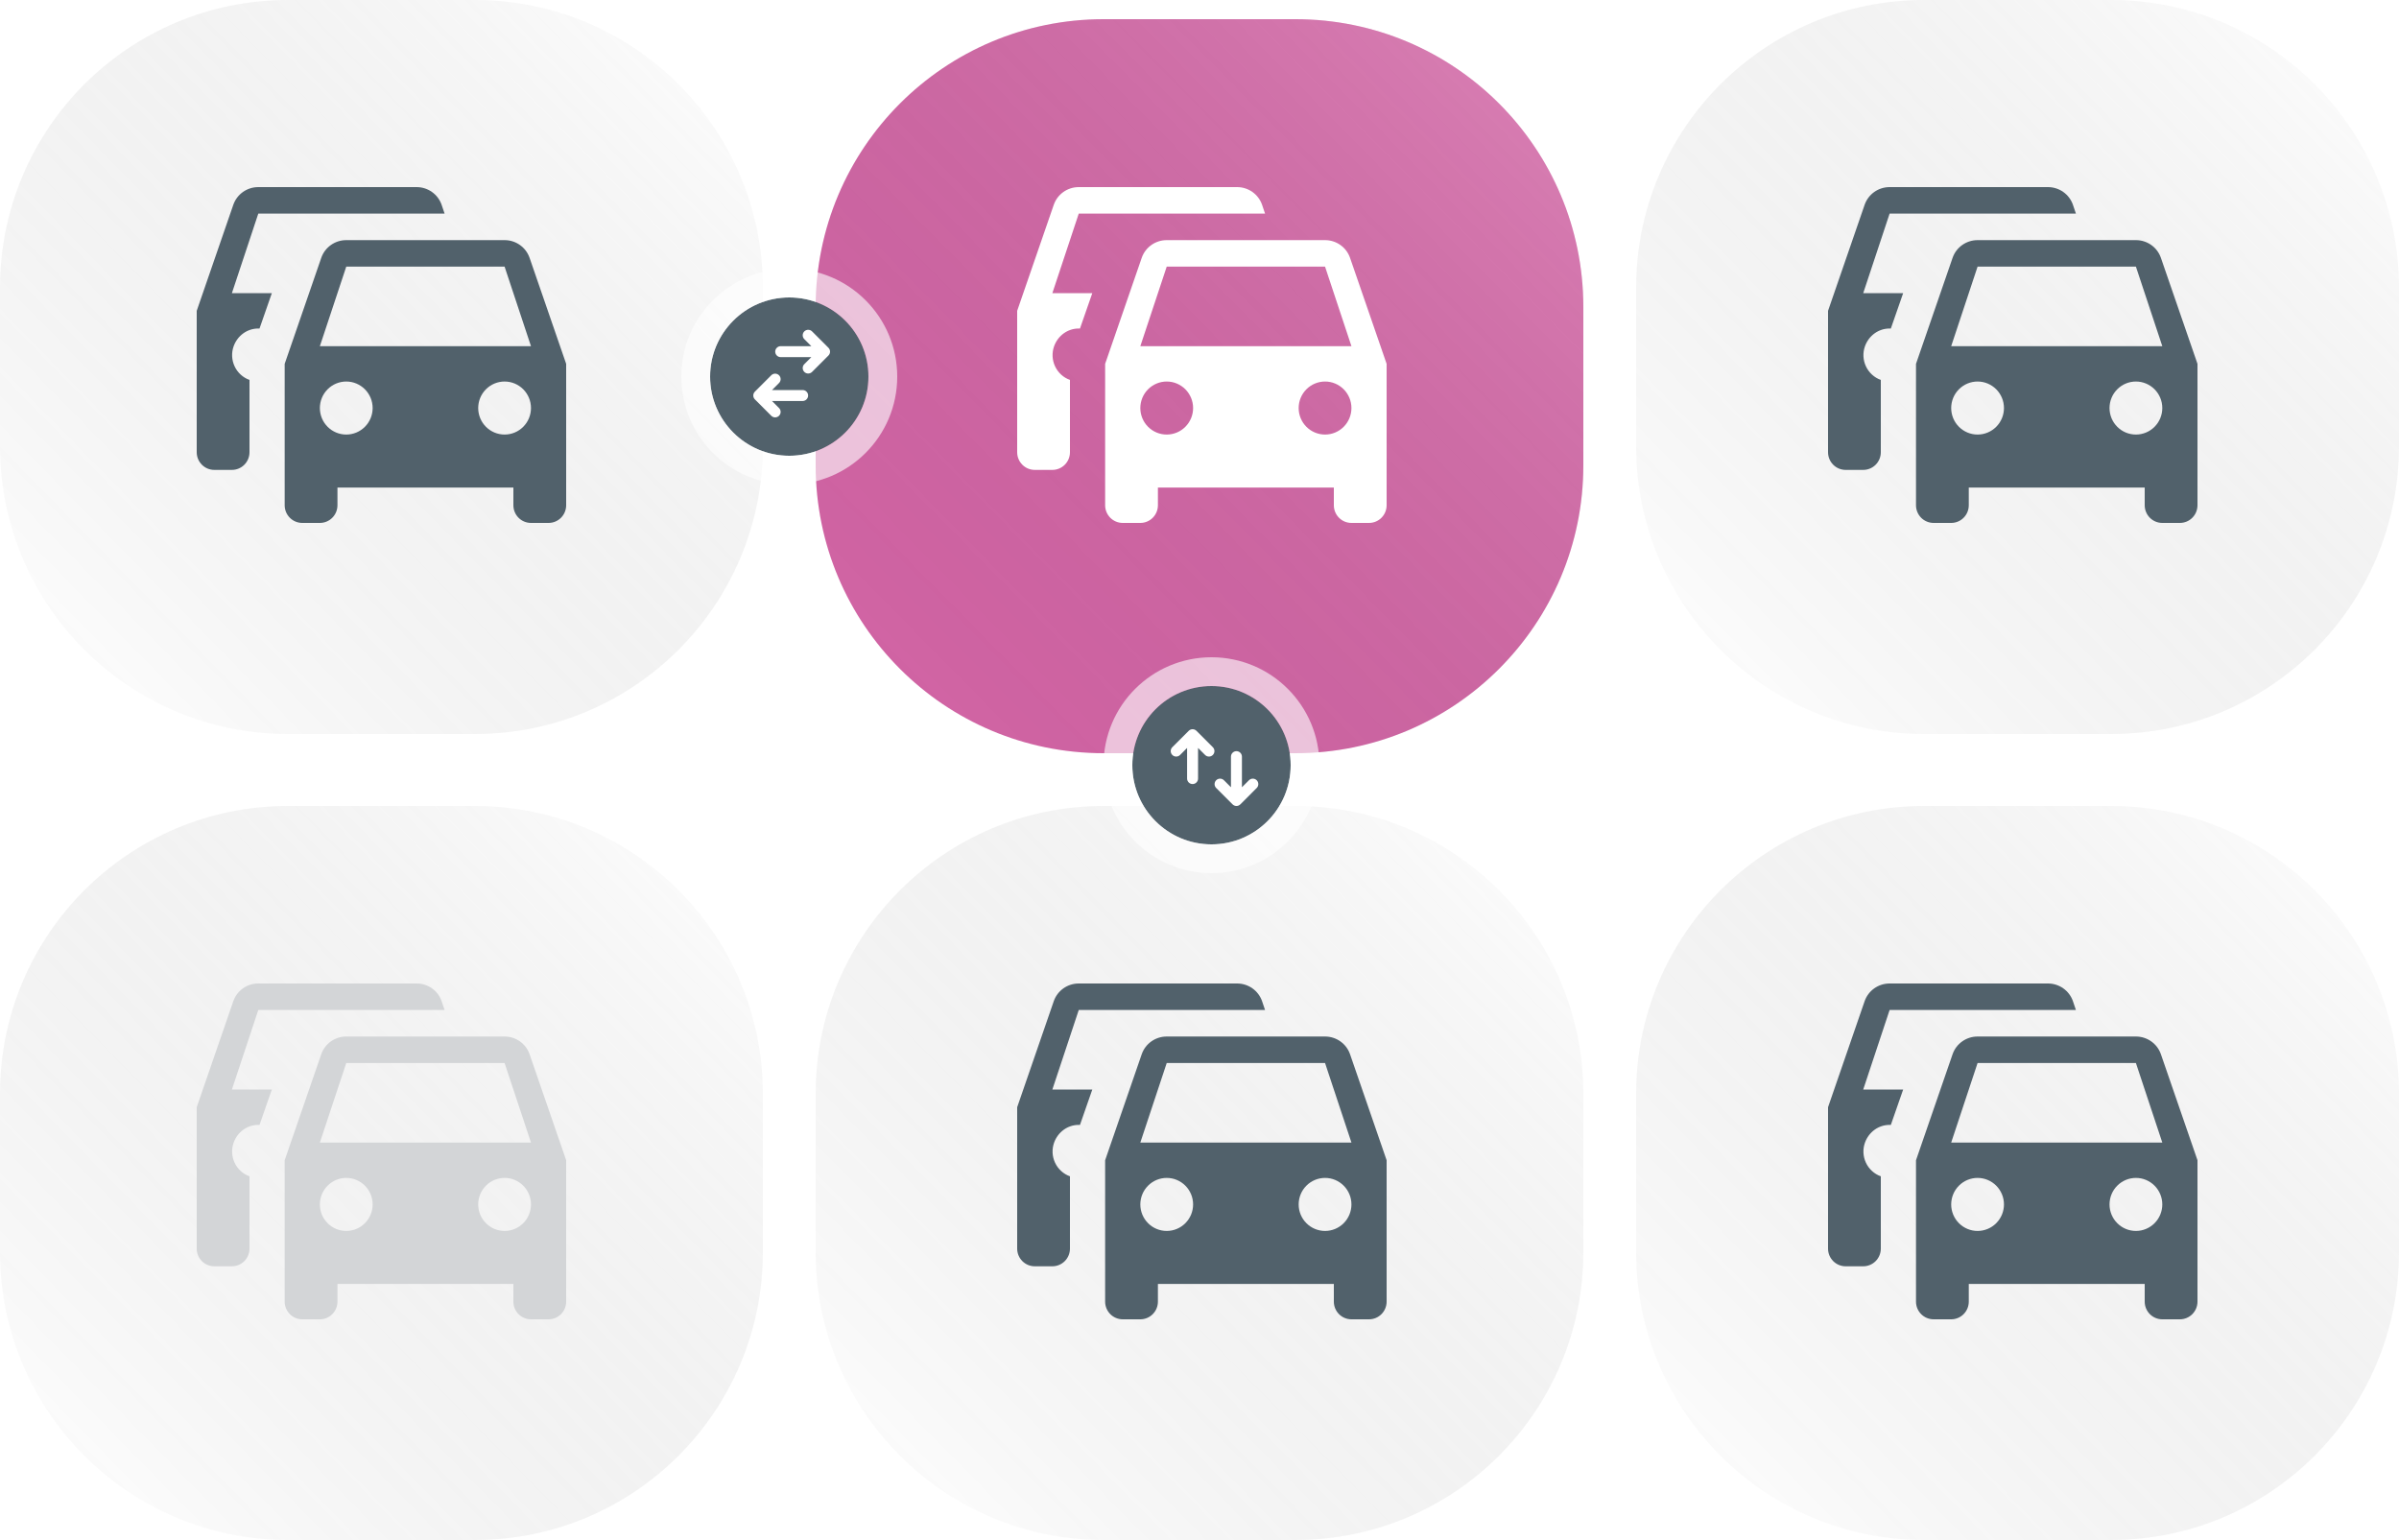
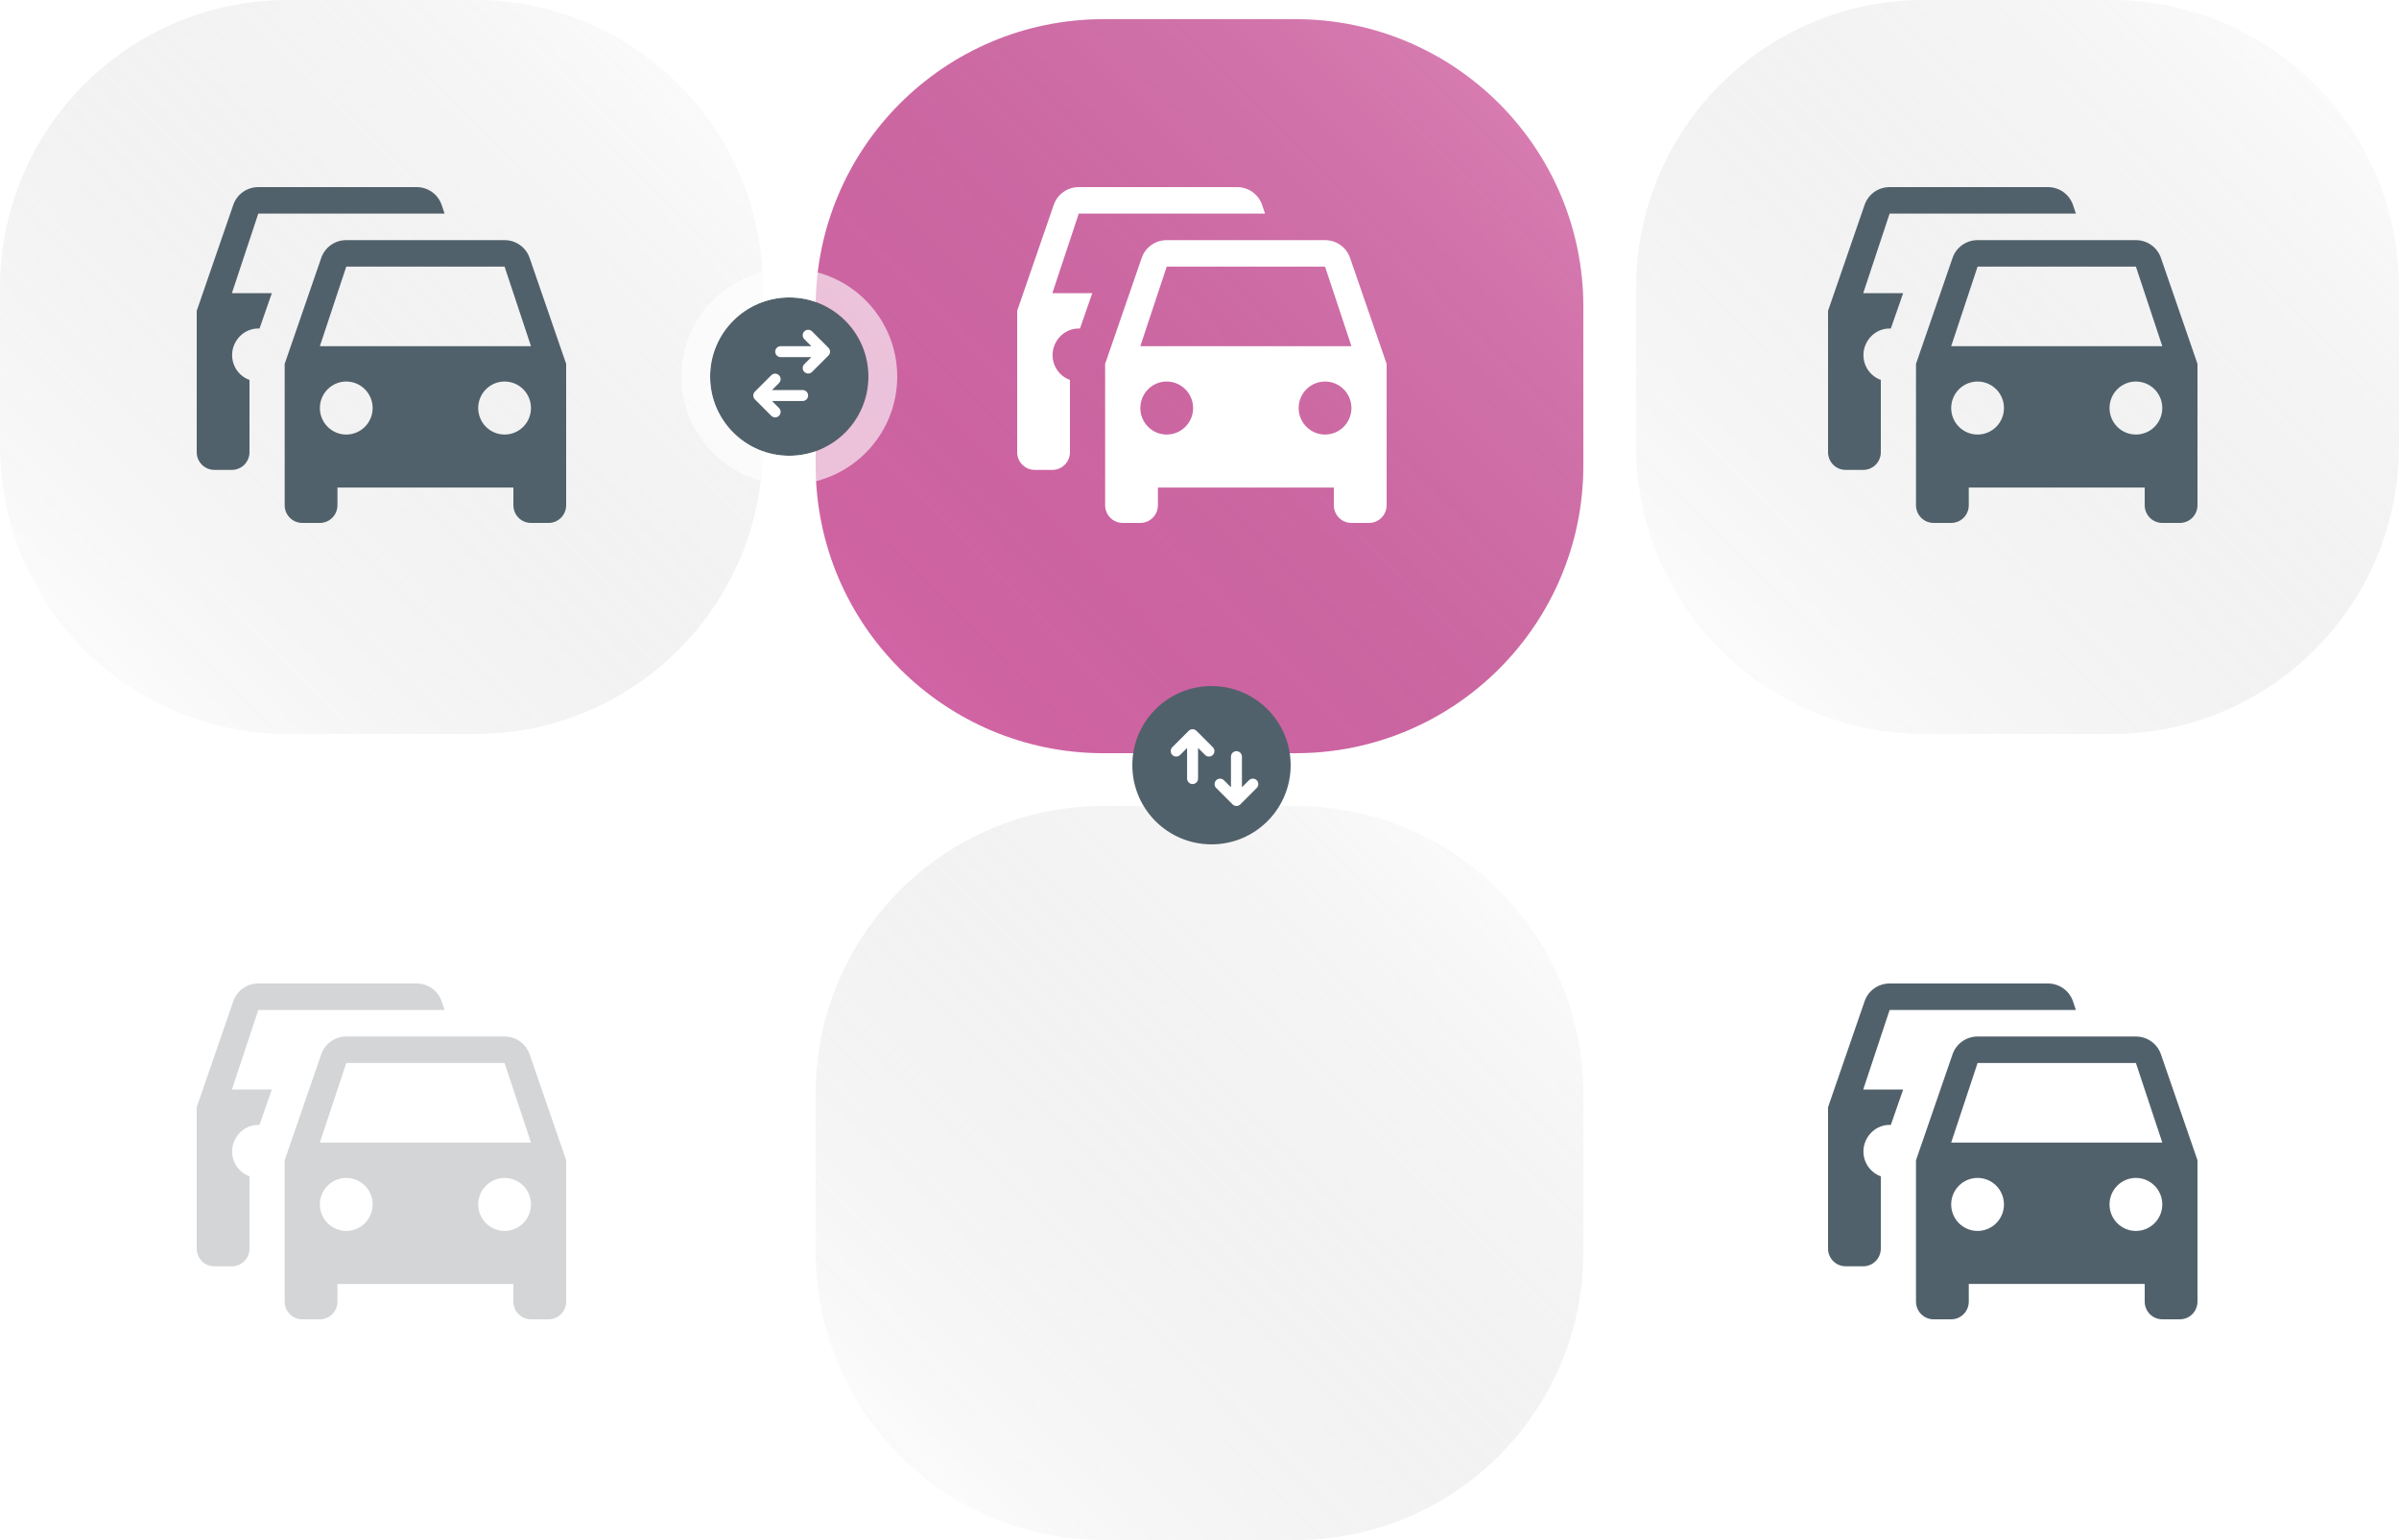
<svg xmlns="http://www.w3.org/2000/svg" width="500" height="321" viewBox="0 0 500 321" fill="none">
  <path d="M0 60C0 26.863 26.863 0 60 0H99C132.137 0 159 26.863 159 60V93C159 126.137 132.137 153 99 153H60C26.863 153 0 126.137 0 93V60Z" fill="white" />
  <path d="M0 60C0 26.863 26.863 0 60 0H99C132.137 0 159 26.863 159 60V93C159 126.137 132.137 153 99 153H60C26.863 153 0 126.137 0 93V60Z" fill="url(#paint0_linear_2571_3393)" fill-opacity="0.2" style="mix-blend-mode:screen" />
  <g filter="url(#filter0_d_2571_3393)">
    <path d="M170 60C170 26.863 196.863 0 230 0H270C303.137 0 330 26.863 330 60V93C330 126.137 303.137 153 270 153H230C196.863 153 170 126.137 170 93V60Z" fill="#D465A6" />
    <path d="M170 60C170 26.863 196.863 0 230 0H270C303.137 0 330 26.863 330 60V93C330 126.137 303.137 153 270 153H230C196.863 153 170 126.137 170 93V60Z" fill="url(#paint1_linear_2571_3393)" fill-opacity="0.2" style="mix-blend-mode:screen" />
  </g>
  <path d="M341 60C341 26.863 367.863 0 401 0H440C473.137 0 500 26.863 500 60V93C500 126.137 473.137 153 440 153H401C367.863 153 341 126.137 341 93V60Z" fill="white" />
  <path d="M341 60C341 26.863 367.863 0 401 0H440C473.137 0 500 26.863 500 60V93C500 126.137 473.137 153 440 153H401C367.863 153 341 126.137 341 93V60Z" fill="url(#paint2_linear_2571_3393)" fill-opacity="0.2" style="mix-blend-mode:screen" />
  <path d="M0 228C0 194.863 26.863 168 60 168H99C132.137 168 159 194.863 159 228V261C159 294.137 132.137 321 99 321H60C26.863 321 0 294.137 0 261V228Z" fill="white" />
-   <path d="M0 228C0 194.863 26.863 168 60 168H99C132.137 168 159 194.863 159 228V261C159 294.137 132.137 321 99 321H60C26.863 321 0 294.137 0 261V228Z" fill="url(#paint3_linear_2571_3393)" fill-opacity="0.2" style="mix-blend-mode:screen" />
  <path d="M170 228C170 194.863 196.863 168 230 168H270C303.137 168 330 194.863 330 228V261C330 294.137 303.137 321 270 321H230C196.863 321 170 294.137 170 261V228Z" fill="white" />
  <path d="M170 228C170 194.863 196.863 168 230 168H270C303.137 168 330 194.863 330 228V261C330 294.137 303.137 321 270 321H230C196.863 321 170 294.137 170 261V228Z" fill="url(#paint4_linear_2571_3393)" fill-opacity="0.2" style="mix-blend-mode:screen" />
-   <path d="M341 228C341 194.863 367.863 168 401 168H440C473.137 168 500 194.863 500 228V261C500 294.137 473.137 321 440 321H401C367.863 321 341 294.137 341 261V228Z" fill="white" />
-   <path d="M341 228C341 194.863 367.863 168 401 168H440C473.137 168 500 194.863 500 228V261C500 294.137 473.137 321 440 321H401C367.863 321 341 294.137 341 261V228Z" fill="url(#paint5_linear_2571_3393)" fill-opacity="0.2" style="mix-blend-mode:screen" />
  <circle cx="164.5" cy="78.5" r="16.5" fill="#51616B" />
  <circle cx="164.5" cy="78.5" r="19.5" stroke="white" stroke-opacity="0.61" stroke-width="6" />
  <path d="M167.286 83.585C167.589 83.585 167.88 83.465 168.094 83.251C168.308 83.036 168.429 82.746 168.429 82.442C168.429 82.139 168.308 81.849 168.094 81.634C167.88 81.42 167.589 81.3 167.286 81.3L160.902 81.3L162.379 79.822C162.588 79.606 162.703 79.318 162.7 79.018C162.698 78.718 162.577 78.432 162.365 78.22C162.154 78.008 161.867 77.888 161.567 77.885C161.268 77.882 160.979 77.998 160.763 78.206L157.335 81.635C157.12 81.849 157 82.139 157 82.442C157 82.746 157.12 83.036 157.335 83.251L160.763 86.679C160.979 86.887 161.268 87.003 161.567 87C161.867 86.997 162.154 86.877 162.365 86.665C162.577 86.453 162.698 86.167 162.7 85.867C162.703 85.567 162.588 85.279 162.379 85.063L160.902 83.585L167.286 83.585Z" fill="white" />
  <path d="M162.714 72.156C162.411 72.156 162.12 72.276 161.906 72.491C161.692 72.705 161.571 72.996 161.571 73.299C161.571 73.602 161.692 73.893 161.906 74.107C162.12 74.321 162.411 74.442 162.714 74.442L169.098 74.442L167.621 75.92C167.412 76.135 167.297 76.424 167.3 76.724C167.302 77.023 167.423 77.31 167.635 77.522C167.846 77.734 168.133 77.854 168.433 77.856C168.732 77.859 169.021 77.744 169.237 77.536L172.665 74.107C172.88 73.893 173 73.602 173 73.299C173 72.996 172.88 72.705 172.665 72.491L169.237 69.062C169.021 68.854 168.732 68.739 168.433 68.741C168.133 68.744 167.846 68.864 167.635 69.076C167.423 69.288 167.302 69.575 167.3 69.874C167.297 70.174 167.412 70.463 167.621 70.678L169.098 72.156L162.714 72.156Z" fill="white" />
  <circle cx="252.5" cy="159.5" r="16.5" transform="rotate(90 252.5 159.5)" fill="#51616B" />
-   <circle cx="252.5" cy="159.5" r="19.5" transform="rotate(90 252.5 159.5)" stroke="white" stroke-opacity="0.61" stroke-width="6" />
  <path d="M247.415 162.286C247.415 162.589 247.535 162.88 247.749 163.094C247.964 163.308 248.254 163.429 248.558 163.429C248.861 163.429 249.151 163.308 249.366 163.094C249.58 162.88 249.7 162.589 249.7 162.286L249.7 155.902L251.178 157.379C251.394 157.588 251.682 157.703 251.982 157.7C252.282 157.698 252.568 157.577 252.78 157.365C252.992 157.154 253.112 156.867 253.115 156.567C253.118 156.268 253.002 155.979 252.794 155.763L249.366 152.335C249.151 152.12 248.861 152 248.558 152C248.254 152 247.964 152.12 247.75 152.335L244.321 155.763C244.113 155.979 243.997 156.268 244 156.567C244.003 156.867 244.123 157.154 244.335 157.365C244.547 157.577 244.833 157.698 245.133 157.7C245.433 157.703 245.721 157.588 245.937 157.379L247.415 155.902L247.415 162.286Z" fill="white" />
  <path d="M258.843 157.714C258.843 157.411 258.723 157.12 258.509 156.906C258.294 156.692 258.004 156.571 257.701 156.571C257.397 156.571 257.107 156.692 256.892 156.906C256.678 157.12 256.558 157.411 256.558 157.714V164.098L255.08 162.621C254.864 162.412 254.576 162.297 254.276 162.3C253.976 162.302 253.69 162.423 253.478 162.635C253.266 162.846 253.146 163.133 253.143 163.433C253.141 163.732 253.256 164.021 253.464 164.237L256.893 167.665C257.107 167.88 257.398 168 257.701 168C258.004 168 258.294 167.88 258.509 167.665L261.937 164.237C262.145 164.021 262.261 163.732 262.258 163.433C262.255 163.133 262.135 162.846 261.923 162.635C261.711 162.423 261.425 162.302 261.125 162.3C260.825 162.297 260.537 162.412 260.321 162.621L258.843 164.098V157.714Z" fill="white" />
  <path d="M66.667 72.158L72.167 55.579H105.167L110.667 72.158M105.167 90.579C103.708 90.579 102.309 89.997 101.278 88.96C100.246 87.924 99.667 86.518 99.667 85.053C99.667 83.587 100.246 82.181 101.278 81.145C102.309 80.109 103.708 79.526 105.167 79.526C106.625 79.526 108.024 80.109 109.056 81.145C110.087 82.181 110.667 83.587 110.667 85.053C110.667 86.518 110.087 87.924 109.056 88.96C108.024 89.997 106.625 90.579 105.167 90.579ZM72.167 90.579C70.708 90.579 69.309 89.997 68.278 88.96C67.246 87.924 66.667 86.518 66.667 85.053C66.667 83.587 67.246 82.181 68.278 81.145C69.309 80.109 70.708 79.526 72.167 79.526C73.625 79.526 75.024 80.109 76.056 81.145C77.087 82.181 77.667 83.587 77.667 85.053C77.667 86.518 77.087 87.924 76.056 88.96C75.024 89.997 73.625 90.579 72.167 90.579ZM110.373 53.737C109.603 51.526 107.513 50.053 105.167 50.053H72.167C69.82 50.053 67.73 51.526 66.96 53.737L59.333 75.842V105.316C59.333 106.293 59.72 107.23 60.407 107.921C61.095 108.612 62.028 109 63 109H66.667C67.639 109 68.572 108.612 69.259 107.921C69.947 107.23 70.333 106.293 70.333 105.316V101.632H107V105.316C107 106.293 107.386 107.23 108.074 107.921C108.762 108.612 109.694 109 110.667 109H114.333C115.306 109 116.238 108.612 116.926 107.921C117.614 107.23 118 106.293 118 105.316V75.842L110.373 53.737ZM92.04 42.684C91.27 40.474 89.18 39 86.833 39H53.833C51.487 39 49.397 40.474 48.627 42.684L41 64.79V94.263C41 95.24 41.386 96.177 42.074 96.868C42.762 97.559 43.694 97.947 44.667 97.947H48.333C49.306 97.947 50.238 97.559 50.926 96.868C51.614 96.177 52 95.24 52 94.263V79.195C51.323 78.951 50.701 78.575 50.169 78.09C49.636 77.604 49.205 77.017 48.898 76.364C48.592 75.71 48.416 75.002 48.382 74.281C48.348 73.559 48.456 72.838 48.7 72.158C49.507 69.947 51.523 68.474 53.833 68.474H54.09L56.657 61.105H48.333L53.833 44.526H92.663L92.04 42.684V42.684Z" fill="#51616B" />
  <path d="M406.667 72.158L412.167 55.579H445.167L450.667 72.158M445.167 90.579C443.708 90.579 442.309 89.997 441.278 88.96C440.246 87.924 439.667 86.518 439.667 85.053C439.667 83.587 440.246 82.181 441.278 81.145C442.309 80.109 443.708 79.526 445.167 79.526C446.625 79.526 448.024 80.109 449.056 81.145C450.087 82.181 450.667 83.587 450.667 85.053C450.667 86.518 450.087 87.924 449.056 88.96C448.024 89.997 446.625 90.579 445.167 90.579ZM412.167 90.579C410.708 90.579 409.309 89.997 408.278 88.96C407.246 87.924 406.667 86.518 406.667 85.053C406.667 83.587 407.246 82.181 408.278 81.145C409.309 80.109 410.708 79.526 412.167 79.526C413.625 79.526 415.024 80.109 416.056 81.145C417.087 82.181 417.667 83.587 417.667 85.053C417.667 86.518 417.087 87.924 416.056 88.96C415.024 89.997 413.625 90.579 412.167 90.579ZM450.373 53.737C449.603 51.526 447.513 50.053 445.167 50.053H412.167C409.82 50.053 407.73 51.526 406.96 53.737L399.333 75.842V105.316C399.333 106.293 399.72 107.23 400.407 107.921C401.095 108.612 402.028 109 403 109H406.667C407.639 109 408.572 108.612 409.259 107.921C409.947 107.23 410.333 106.293 410.333 105.316V101.632H447V105.316C447 106.293 447.386 107.23 448.074 107.921C448.762 108.612 449.694 109 450.667 109H454.333C455.306 109 456.238 108.612 456.926 107.921C457.614 107.23 458 106.293 458 105.316V75.842L450.373 53.737ZM432.04 42.684C431.27 40.474 429.18 39 426.833 39H393.833C391.487 39 389.397 40.474 388.627 42.684L381 64.79V94.263C381 95.24 381.386 96.177 382.074 96.868C382.762 97.559 383.694 97.947 384.667 97.947H388.333C389.306 97.947 390.238 97.559 390.926 96.868C391.614 96.177 392 95.24 392 94.263V79.195C391.323 78.951 390.701 78.575 390.169 78.09C389.636 77.604 389.205 77.017 388.898 76.364C388.592 75.71 388.416 75.002 388.382 74.281C388.348 73.559 388.456 72.838 388.7 72.158C389.507 69.947 391.523 68.474 393.833 68.474H394.09L396.657 61.105H388.333L393.833 44.526H432.663L432.04 42.684V42.684Z" fill="#51616B" />
  <path d="M237.667 72.158L243.167 55.579H276.167L281.667 72.158M276.167 90.579C274.708 90.579 273.309 89.997 272.278 88.96C271.246 87.924 270.667 86.518 270.667 85.053C270.667 83.587 271.246 82.181 272.278 81.145C273.309 80.109 274.708 79.526 276.167 79.526C277.625 79.526 279.024 80.109 280.056 81.145C281.087 82.181 281.667 83.587 281.667 85.053C281.667 86.518 281.087 87.924 280.056 88.96C279.024 89.997 277.625 90.579 276.167 90.579ZM243.167 90.579C241.708 90.579 240.309 89.997 239.278 88.96C238.246 87.924 237.667 86.518 237.667 85.053C237.667 83.587 238.246 82.181 239.278 81.145C240.309 80.109 241.708 79.526 243.167 79.526C244.625 79.526 246.024 80.109 247.056 81.145C248.087 82.181 248.667 83.587 248.667 85.053C248.667 86.518 248.087 87.924 247.056 88.96C246.024 89.997 244.625 90.579 243.167 90.579ZM281.373 53.737C280.603 51.526 278.513 50.053 276.167 50.053H243.167C240.82 50.053 238.73 51.526 237.96 53.737L230.333 75.842V105.316C230.333 106.293 230.72 107.23 231.407 107.921C232.095 108.612 233.028 109 234 109H237.667C238.639 109 239.572 108.612 240.259 107.921C240.947 107.23 241.333 106.293 241.333 105.316V101.632H278V105.316C278 106.293 278.386 107.23 279.074 107.921C279.762 108.612 280.694 109 281.667 109H285.333C286.306 109 287.238 108.612 287.926 107.921C288.614 107.23 289 106.293 289 105.316V75.842L281.373 53.737ZM263.04 42.684C262.27 40.474 260.18 39 257.833 39H224.833C222.487 39 220.397 40.474 219.627 42.684L212 64.79V94.263C212 95.24 212.386 96.177 213.074 96.868C213.762 97.559 214.694 97.947 215.667 97.947H219.333C220.306 97.947 221.238 97.559 221.926 96.868C222.614 96.177 223 95.24 223 94.263V79.195C222.323 78.951 221.701 78.575 221.169 78.09C220.636 77.604 220.205 77.017 219.898 76.364C219.592 75.71 219.416 75.002 219.382 74.281C219.348 73.559 219.456 72.838 219.7 72.158C220.507 69.947 222.523 68.474 224.833 68.474H225.09L227.657 61.105H219.333L224.833 44.526H263.663L263.04 42.684V42.684Z" fill="white" />
  <path d="M66.667 238.158L72.167 221.579H105.167L110.667 238.158M105.167 256.579C103.708 256.579 102.309 255.997 101.278 254.96C100.246 253.924 99.667 252.518 99.667 251.053C99.667 249.587 100.246 248.181 101.278 247.145C102.309 246.109 103.708 245.526 105.167 245.526C106.625 245.526 108.024 246.109 109.056 247.145C110.087 248.181 110.667 249.587 110.667 251.053C110.667 252.518 110.087 253.924 109.056 254.96C108.024 255.997 106.625 256.579 105.167 256.579ZM72.167 256.579C70.708 256.579 69.309 255.997 68.278 254.96C67.246 253.924 66.667 252.518 66.667 251.053C66.667 249.587 67.246 248.181 68.278 247.145C69.309 246.109 70.708 245.526 72.167 245.526C73.625 245.526 75.024 246.109 76.056 247.145C77.087 248.181 77.667 249.587 77.667 251.053C77.667 252.518 77.087 253.924 76.056 254.96C75.024 255.997 73.625 256.579 72.167 256.579ZM110.373 219.737C109.603 217.526 107.513 216.053 105.167 216.053H72.167C69.82 216.053 67.73 217.526 66.96 219.737L59.333 241.842V271.316C59.333 272.293 59.72 273.23 60.407 273.921C61.095 274.612 62.028 275 63 275H66.667C67.639 275 68.572 274.612 69.259 273.921C69.947 273.23 70.333 272.293 70.333 271.316V267.632H107V271.316C107 272.293 107.386 273.23 108.074 273.921C108.762 274.612 109.694 275 110.667 275H114.333C115.306 275 116.238 274.612 116.926 273.921C117.614 273.23 118 272.293 118 271.316V241.842L110.373 219.737ZM92.04 208.684C91.27 206.474 89.18 205 86.833 205H53.833C51.487 205 49.397 206.474 48.627 208.684L41 230.789V260.263C41 261.24 41.386 262.177 42.074 262.868C42.762 263.559 43.694 263.947 44.667 263.947H48.333C49.306 263.947 50.238 263.559 50.926 262.868C51.614 262.177 52 261.24 52 260.263V245.195C51.323 244.951 50.701 244.575 50.169 244.089C49.636 243.604 49.205 243.017 48.898 242.364C48.592 241.71 48.416 241.002 48.382 240.281C48.348 239.559 48.456 238.838 48.7 238.158C49.507 235.947 51.523 234.474 53.833 234.474H54.09L56.657 227.105H48.333L53.833 210.526H92.663L92.04 208.684V208.684Z" fill="#D3D5D7" />
  <path d="M406.667 238.158L412.167 221.579H445.167L450.667 238.158M445.167 256.579C443.708 256.579 442.309 255.997 441.278 254.96C440.246 253.924 439.667 252.518 439.667 251.053C439.667 249.587 440.246 248.181 441.278 247.145C442.309 246.109 443.708 245.526 445.167 245.526C446.625 245.526 448.024 246.109 449.056 247.145C450.087 248.181 450.667 249.587 450.667 251.053C450.667 252.518 450.087 253.924 449.056 254.96C448.024 255.997 446.625 256.579 445.167 256.579ZM412.167 256.579C410.708 256.579 409.309 255.997 408.278 254.96C407.246 253.924 406.667 252.518 406.667 251.053C406.667 249.587 407.246 248.181 408.278 247.145C409.309 246.109 410.708 245.526 412.167 245.526C413.625 245.526 415.024 246.109 416.056 247.145C417.087 248.181 417.667 249.587 417.667 251.053C417.667 252.518 417.087 253.924 416.056 254.96C415.024 255.997 413.625 256.579 412.167 256.579ZM450.373 219.737C449.603 217.526 447.513 216.053 445.167 216.053H412.167C409.82 216.053 407.73 217.526 406.96 219.737L399.333 241.842V271.316C399.333 272.293 399.72 273.23 400.407 273.921C401.095 274.612 402.028 275 403 275H406.667C407.639 275 408.572 274.612 409.259 273.921C409.947 273.23 410.333 272.293 410.333 271.316V267.632H447V271.316C447 272.293 447.386 273.23 448.074 273.921C448.762 274.612 449.694 275 450.667 275H454.333C455.306 275 456.238 274.612 456.926 273.921C457.614 273.23 458 272.293 458 271.316V241.842L450.373 219.737ZM432.04 208.684C431.27 206.474 429.18 205 426.833 205H393.833C391.487 205 389.397 206.474 388.627 208.684L381 230.789V260.263C381 261.24 381.386 262.177 382.074 262.868C382.762 263.559 383.694 263.947 384.667 263.947H388.333C389.306 263.947 390.238 263.559 390.926 262.868C391.614 262.177 392 261.24 392 260.263V245.195C391.323 244.951 390.701 244.575 390.169 244.089C389.636 243.604 389.205 243.017 388.898 242.364C388.592 241.71 388.416 241.002 388.382 240.281C388.348 239.559 388.456 238.838 388.7 238.158C389.507 235.947 391.523 234.474 393.833 234.474H394.09L396.657 227.105H388.333L393.833 210.526H432.663L432.04 208.684V208.684Z" fill="#51616B" />
-   <path d="M237.667 238.158L243.167 221.579H276.167L281.667 238.158M276.167 256.579C274.708 256.579 273.309 255.997 272.278 254.96C271.246 253.924 270.667 252.518 270.667 251.053C270.667 249.587 271.246 248.181 272.278 247.145C273.309 246.109 274.708 245.526 276.167 245.526C277.625 245.526 279.024 246.109 280.056 247.145C281.087 248.181 281.667 249.587 281.667 251.053C281.667 252.518 281.087 253.924 280.056 254.96C279.024 255.997 277.625 256.579 276.167 256.579ZM243.167 256.579C241.708 256.579 240.309 255.997 239.278 254.96C238.246 253.924 237.667 252.518 237.667 251.053C237.667 249.587 238.246 248.181 239.278 247.145C240.309 246.109 241.708 245.526 243.167 245.526C244.625 245.526 246.024 246.109 247.056 247.145C248.087 248.181 248.667 249.587 248.667 251.053C248.667 252.518 248.087 253.924 247.056 254.96C246.024 255.997 244.625 256.579 243.167 256.579ZM281.373 219.737C280.603 217.526 278.513 216.053 276.167 216.053H243.167C240.82 216.053 238.73 217.526 237.96 219.737L230.333 241.842V271.316C230.333 272.293 230.72 273.23 231.407 273.921C232.095 274.612 233.028 275 234 275H237.667C238.639 275 239.572 274.612 240.259 273.921C240.947 273.23 241.333 272.293 241.333 271.316V267.632H278V271.316C278 272.293 278.386 273.23 279.074 273.921C279.762 274.612 280.694 275 281.667 275H285.333C286.306 275 287.238 274.612 287.926 273.921C288.614 273.23 289 272.293 289 271.316V241.842L281.373 219.737ZM263.04 208.684C262.27 206.474 260.18 205 257.833 205H224.833C222.487 205 220.397 206.474 219.627 208.684L212 230.789V260.263C212 261.24 212.386 262.177 213.074 262.868C213.762 263.559 214.694 263.947 215.667 263.947H219.333C220.306 263.947 221.238 263.559 221.926 262.868C222.614 262.177 223 261.24 223 260.263V245.195C222.323 244.951 221.701 244.575 221.169 244.089C220.636 243.604 220.205 243.017 219.898 242.364C219.592 241.71 219.416 241.002 219.382 240.281C219.348 239.559 219.456 238.838 219.7 238.158C220.507 235.947 222.523 234.474 224.833 234.474H225.09L227.657 227.105H219.333L224.833 210.526H263.663L263.04 208.684V208.684Z" fill="#51616B" />
  <defs>
    <filter id="filter0_d_2571_3393" x="167" y="0" width="166" height="160" filterUnits="userSpaceOnUse" color-interpolation-filters="sRGB">
      <feFlood flood-opacity="0" result="BackgroundImageFix" />
      <feColorMatrix in="SourceAlpha" type="matrix" values="0 0 0 0 0 0 0 0 0 0 0 0 0 0 0 0 0 0 127 0" result="hardAlpha" />
      <feMorphology radius="2" operator="erode" in="SourceAlpha" result="effect1_dropShadow_2571_3393" />
      <feOffset dy="4" />
      <feGaussianBlur stdDeviation="2.5" />
      <feComposite in2="hardAlpha" operator="out" />
      <feColorMatrix type="matrix" values="0 0 0 0 0.318 0 0 0 0 0.38 0 0 0 0 0.42 0 0 0 0.15 0" />
      <feBlend mode="normal" in2="BackgroundImageFix" result="effect1_dropShadow_2571_3393" />
      <feBlend mode="normal" in="SourceGraphic" in2="effect1_dropShadow_2571_3393" result="shape" />
    </filter>
    <linearGradient id="paint0_linear_2571_3393" x1="159" y1="0" x2="4.87" y2="150.965" gradientUnits="userSpaceOnUse">
      <stop stop-color="white" />
      <stop offset="1" stop-opacity="0" />
    </linearGradient>
    <linearGradient id="paint1_linear_2571_3393" x1="330" y1="0" x2="175.853" y2="151.931" gradientUnits="userSpaceOnUse">
      <stop stop-color="white" />
      <stop offset="1" stop-opacity="0" />
    </linearGradient>
    <linearGradient id="paint2_linear_2571_3393" x1="500" y1="0" x2="345.87" y2="150.965" gradientUnits="userSpaceOnUse">
      <stop stop-color="white" />
      <stop offset="1" stop-opacity="0" />
    </linearGradient>
    <linearGradient id="paint3_linear_2571_3393" x1="159" y1="168" x2="4.87" y2="318.965" gradientUnits="userSpaceOnUse">
      <stop stop-color="white" />
      <stop offset="1" stop-opacity="0" />
    </linearGradient>
    <linearGradient id="paint4_linear_2571_3393" x1="330" y1="168" x2="175.853" y2="319.931" gradientUnits="userSpaceOnUse">
      <stop stop-color="white" />
      <stop offset="1" stop-opacity="0" />
    </linearGradient>
    <linearGradient id="paint5_linear_2571_3393" x1="500" y1="168" x2="345.87" y2="318.965" gradientUnits="userSpaceOnUse">
      <stop stop-color="white" />
      <stop offset="1" stop-opacity="0" />
    </linearGradient>
  </defs>
</svg>